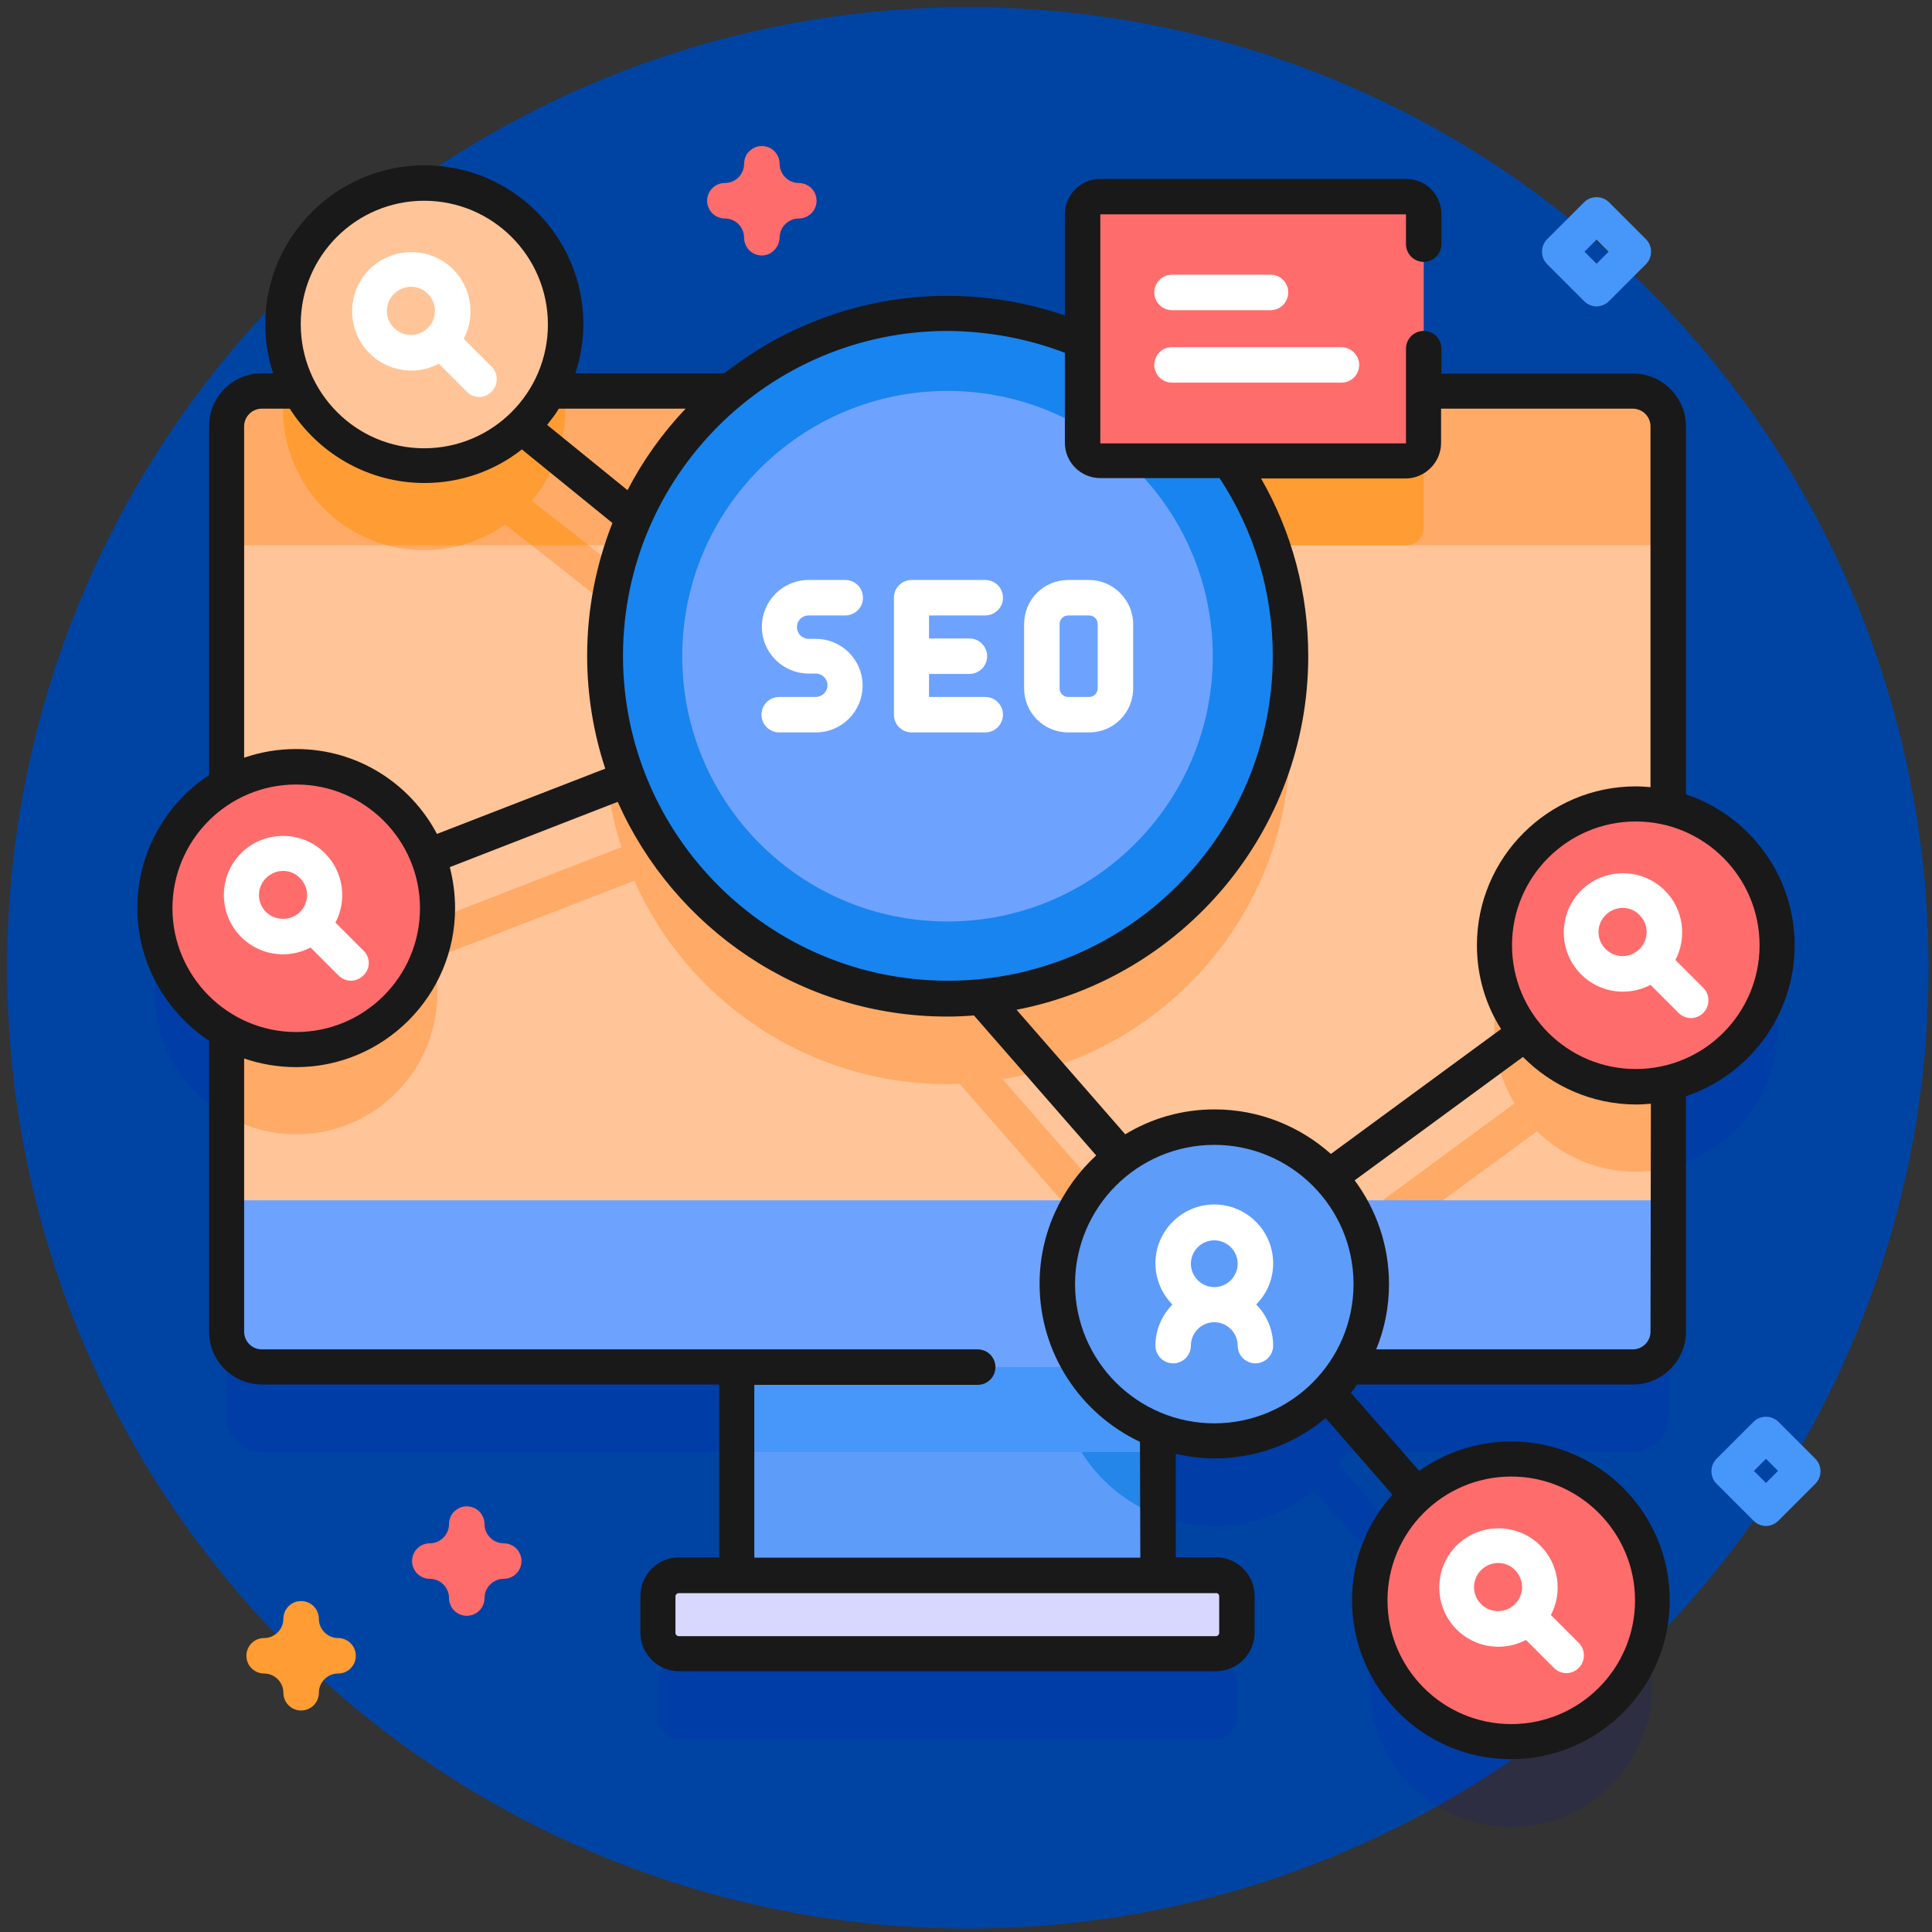
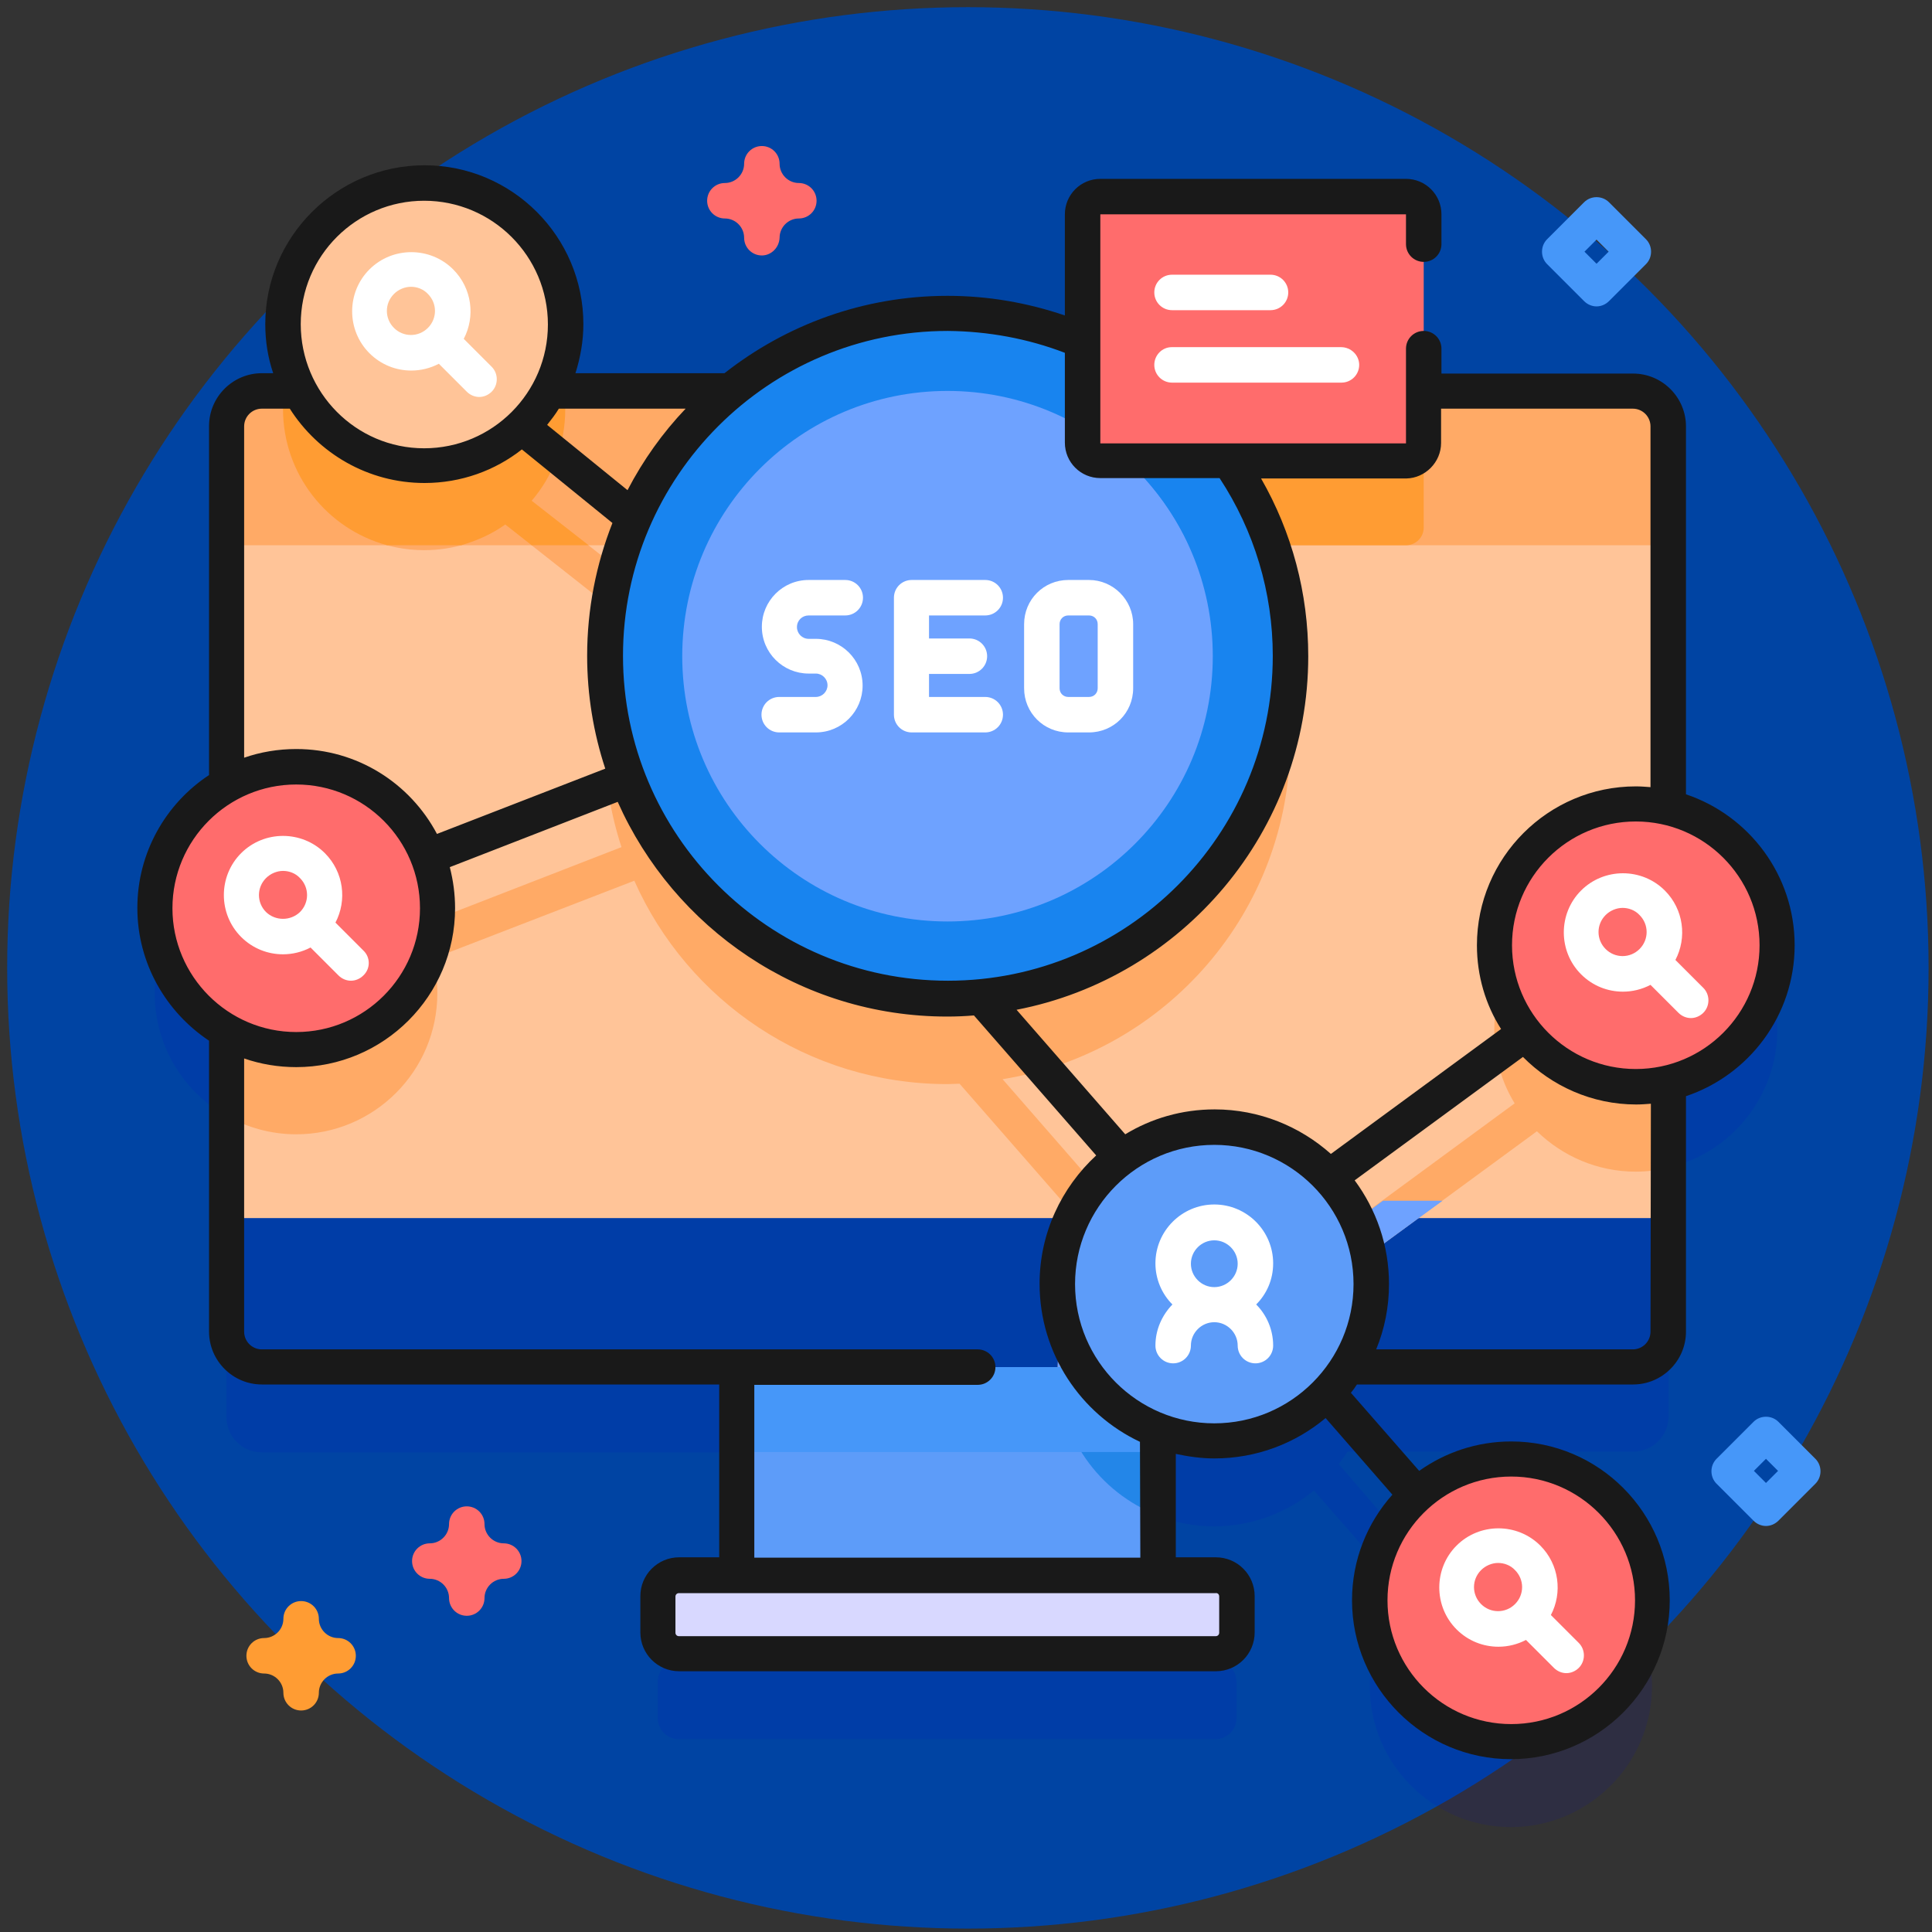
<svg xmlns="http://www.w3.org/2000/svg" version="1.1" x="0px" y="0px" viewBox="0 0 512 512" style="enable-background:new 0 0 512 512;" xml:space="preserve">
  <rect x="0" y="0" width="512" height="512" fill="#333333" stroke="none" />
  <style type="text/css">
	.st0{fill:#0044A3;}
	.st1{display:none;}
	.st2{display:inline;fill:url(#SVGID_1_);}
	.st3{opacity:0.1;fill:#0000CB;enable-background:new    ;}
	.st4{fill:#FFC498;}
	.st5{fill:#FFAA66;}
	.st6{fill:#FF9C33;}
	.st7{fill:#6EA2FF;}
	.st8{fill:#5D9CF9;}
	.st9{fill:#2386E8;}
	.st10{fill:#4697F9;}
	.st11{fill:#D8D8FF;}
	.st12{fill:#1884EF;}
	.st13{fill:#FFFFFF;}
	.st14{fill:#FF6C6C;}
	.st15{fill:#191919;}
</style>
  <g id="Layer_2">
    <circle class="st0" cx="256.5" cy="256.5" r="254.6" />
  </g>
  <g id="Capa_1">
    <g>
      <g class="st1">
        <linearGradient id="SVGID_1_" gradientUnits="userSpaceOnUse" x1="49.298" y1="133.948" x2="414.115" y2="498.764" gradientTransform="matrix(1 0 0 -1 0 514)">
          <stop offset="0" style="stop-color:#FFD8D8;stop-opacity:0" />
          <stop offset="0.998" style="stop-color:#FFB2B2" />
        </linearGradient>
        <path class="st2" d="M490.6,135.8c-6.8-52.6-35.4-119.4-156.7-119.4c-83.8,0-84.9,40.1-174.1,20.2     C94.8,22.1,30.2,69.9,21.2,136.7c-9.7,72.1,42.4,105.1,59.4,165.6c18.3,65.2,31.4,193.4,112.6,193.4     c89.6,0,94.2-69.3,152.2-145.4C401.2,277.1,505.1,247.3,490.6,135.8L490.6,135.8z" />
      </g>
      <g>
        <g>
          <g>
            <g>
              <path class="st3" d="M471,273c0-17.7-12.3-32.5-28.8-36.4V135.4c0-5.2-4.2-9.4-9.4-9.4H308.6c-15.7-12.8-35.7-20.5-57.5-20.5        c-21.8,0-41.8,7.7-57.5,20.5h-48.1c2.8-5.3,4.5-11.3,4.5-17.7c0-20.7-16.8-37.4-37.4-37.4C91.8,70.9,75,87.7,75,108.4        c0,6.4,1.6,12.4,4.4,17.7h-10c-5.2,0-9.4,4.2-9.4,9.4v95.1c-11.3,6.4-19,18.6-19,32.6c0,14,7.6,26.1,19,32.6v79.7        c0,5.2,4.2,9.4,9.4,9.4h125.8v55.2h-15.3c-3.1,0-5.6,2.5-5.6,5.6v9.6c0,3.1,2.5,5.6,5.6,5.6h142.2c3.1,0,5.6-2.5,5.6-5.6v-9.6        c0-3.1-2.5-5.6-5.6-5.6h-15.3v-38.4c4.6,1.8,9.7,2.8,14.9,2.8c10.1,0,19.3-3.6,26.5-9.5l23.9,27.3c-5.7,6.6-9.1,15.1-9.1,24.5        c0,20.7,16.8,37.4,37.4,37.4s37.4-16.8,37.4-37.4c0-20.7-16.8-37.4-37.4-37.4c-7.9,0-15.3,2.5-21.4,6.7L354.8,388        c0.8-1.1,1.6-2.2,2.3-3.3h75.7c5.2,0,9.4-4.2,9.4-9.4v-65.9C458.6,305.6,471,290.7,471,273L471,273z" />
              <g>
                <g>
                  <g>
                    <g>
                      <g>
                        <path class="st4" d="M442.1,318.1l-4.7,4.7H64.7l-4.7-4.7V144.5l4.7-4.7h372.7l4.7,4.7V318.1z" />
                        <path class="st5" d="M442.1,236.6v72.9c-2.8,0.6-5.6,1-8.6,1c-10.2,0-19.4-4.1-26.2-10.7L355.2,338             c5,6.8,8.1,15.2,8.2,24.3h-83.1c0.1-11.9,5.3-22.6,13.4-30l-39.4-45.1c-1.1,0-2.1,0.1-3.2,0.1c-37,0-68.9-22.1-83-53.9             L114.8,254c0.7,2.9,1.1,6,1.1,9.2c0,20.7-16.8,37.4-37.4,37.4c-6.7,0-13-1.8-18.5-4.9v-65.2c5.4-3.1,11.7-4.9,18.5-4.9             c14.2,0,26.6,7.9,32.9,19.6l53.3-20.7c-2.9-8.9-4.5-18.3-4.5-28.2c0-11.3,2.1-22,5.8-32L133.9,139             c-6.1,4.3-13.5,6.8-21.5,6.8c-20.7,0-37.4-16.8-37.4-37.4c0-1.6,0.1-3.2,0.3-4.8h74.3c0.2,1.6,0.3,3.2,0.3,4.8             c0,9.3-3.4,17.7-8.9,24.3l29,22.9c14.9-29.6,45.7-50,81.1-50c50.2,0,90.8,40.7,90.8,90.8c0,45.2-33,82.6-76.2,89.6             l35.5,40.7c6.1-3.5,13.1-5.5,20.6-5.5c10.3,0,19.7,3.7,26.9,9.9l52.7-38.7c-3.5-5.7-5.4-12.3-5.4-19.5             c0-20.7,16.8-37.4,37.4-37.4C436.5,235.6,439.4,235.9,442.1,236.6L442.1,236.6z" />
                        <path class="st5" d="M442.1,113v31.5H60V113c0-5.2,4.2-9.4,9.4-9.4h363.4C437.9,103.6,442.1,107.8,442.1,113z" />
                        <path class="st6" d="M140.9,132.7c5.6-6.5,8.9-15,8.9-24.3c0-1.6-0.1-3.2-0.3-4.8H75.3c-0.2,1.6-0.3,3.2-0.3,4.8             c0,17.3,11.7,31.8,27.6,36.1h19.6c4.2-1.2,8.2-3,11.7-5.5l7,5.5H156L140.9,132.7z" />
                        <path class="st6" d="M377.3,103.6v36.2c0,2.6-2.1,4.7-4.7,4.7h-81c-2.6,0-4.7-2.1-4.7-4.7v-36.2H377.3z" />
-                         <path class="st7" d="M442.1,318.1v34.8c0,5.2-4.2,9.4-9.4,9.4H69.4c-5.2,0-9.4-4.2-9.4-9.4v-34.8H442.1z" />
                        <path class="st7" d="M355.2,338c5,6.8,8.1,15.2,8.2,24.3h-83.1c0.1-11.9,5.3-22.6,13.4-30l-12.3-14.1h12.4l7.5,8.6             c6.1-3.5,13.1-5.5,20.6-5.5c10.3,0,19.7,3.7,26.9,9.9l17.7-13h15.8L355.2,338z" />
                        <path class="st8" d="M195.2,362.3h111.7v55.2H195.2L195.2,362.3z" />
                        <path class="st9" d="M306.9,362.3v39.3c-15.6-6-26.6-21.1-26.6-38.8v-0.5H306.9z" />
                        <path class="st10" d="M195.2,362.3h111.7v22.5H195.2V362.3z" />
                        <path class="st11" d="M322.2,438.3H179.9c-3.1,0-5.6-2.5-5.6-5.6v-9.6c0-3.1,2.5-5.6,5.6-5.6h142.2             c3.1,0,5.6,2.5,5.6,5.6v9.6C327.8,435.8,325.3,438.3,322.2,438.3z" />
                      </g>
                    </g>
                  </g>
                </g>
              </g>
            </g>
          </g>
          <g>
            <circle class="st12" cx="251.1" cy="173.9" r="90.8" />
            <path class="st12" d="M337,144.5h-45.5c-2.6,0-4.7-2.1-4.7-4.7v-36.2h21.7C321.5,114.2,331.5,128.4,337,144.5z" />
            <circle class="st7" cx="251.1" cy="173.9" r="70.3" />
            <path class="st7" d="M314.9,144.5h-23.4c-2.6,0-4.7-2.1-4.7-4.7v-26.4C299.1,120.6,308.9,131.5,314.9,144.5z" />
            <g>
              <path class="st13" d="M261.1,163.1c2.6,0,4.7-2.1,4.7-4.7c0-2.6-2.1-4.7-4.7-4.7h-19.5c-2.6,0-4.7,2.1-4.7,4.7v31        c0,2.6,2.1,4.7,4.7,4.7h19.5c2.6,0,4.7-2.1,4.7-4.7c0-2.6-2.1-4.7-4.7-4.7h-14.9v-6.1h10.7c2.6,0,4.7-2.1,4.7-4.7        c0-2.6-2.1-4.7-4.7-4.7h-10.7v-6.1L261.1,163.1L261.1,163.1z" />
              <path class="st13" d="M288.6,153.7h-5.5c-6.5,0-11.7,5.2-11.7,11.7v17c0,6.5,5.2,11.7,11.7,11.7h5.5c6.5,0,11.7-5.2,11.7-11.7        v-17C300.3,159,295,153.7,288.6,153.7z M290.9,182.4c0,1.3-1,2.3-2.3,2.3h-5.5c-1.3,0-2.3-1-2.3-2.3v-17c0-1.3,1-2.3,2.3-2.3        h5.5c1.3,0,2.3,1,2.3,2.3V182.4z" />
              <path class="st13" d="M214.3,163.1h9.7c2.6,0,4.7-2.1,4.7-4.7c0-2.6-2.1-4.7-4.7-4.7h-9.7c-6.9,0-12.4,5.6-12.4,12.4        c0,6.9,5.6,12.4,12.4,12.4h1.9c1.7,0,3.1,1.4,3.1,3.1c0,1.7-1.4,3.1-3.1,3.1h-9.7c-2.6,0-4.7,2.1-4.7,4.7        c0,2.6,2.1,4.7,4.7,4.7h9.7c6.9,0,12.4-5.6,12.4-12.4c0-6.9-5.6-12.4-12.4-12.4h-1.9c-1.7,0-3.1-1.4-3.1-3.1        C211.2,164.4,212.6,163.1,214.3,163.1z" />
            </g>
          </g>
          <g>
            <circle class="st14" cx="433.5" cy="250.5" r="37.4" />
            <path class="st13" d="M451.4,261.8l-7.4-7.4c3.1-5.9,2.2-13.4-2.8-18.4c-6.1-6.1-16.1-6.1-22.2,0c-6.1,6.1-6.1,16.1,0,22.2       c3.1,3.1,7.1,4.6,11.1,4.6c2.5,0,5-0.6,7.3-1.8l7.4,7.4c0.9,0.9,2.1,1.4,3.3,1.4c1.2,0,2.4-0.5,3.3-1.4       C453.2,266.6,453.2,263.6,451.4,261.8L451.4,261.8z M425.5,251.5c-2.5-2.5-2.5-6.5,0-9c1.2-1.2,2.9-1.9,4.5-1.9       c1.6,0,3.3,0.6,4.5,1.9c2.5,2.5,2.5,6.5,0,9C432,254,428,254,425.5,251.5z" />
          </g>
          <g>
            <circle class="st14" cx="400.5" cy="424.1" r="37.4" />
            <path class="st13" d="M418.4,435.4l-7.4-7.4c3.1-5.9,2.2-13.4-2.8-18.4c-6.1-6.1-16.1-6.1-22.2,0c-6.1,6.1-6.1,16.1,0,22.2       c3.1,3.1,7.1,4.6,11.1,4.6c2.5,0,5-0.6,7.3-1.8l7.4,7.4c0.9,0.9,2.1,1.4,3.3,1.4s2.4-0.5,3.3-1.4       C420.2,440.2,420.2,437.2,418.4,435.4L418.4,435.4z M392.5,425.1c-2.5-2.5-2.5-6.5,0-9c1.2-1.2,2.9-1.9,4.5-1.9       s3.3,0.6,4.5,1.9c2.5,2.5,2.5,6.5,0,9C399,427.6,395,427.6,392.5,425.1z" />
          </g>
          <g>
            <circle class="st14" cx="78.5" cy="240.7" r="37.4" />
            <path class="st13" d="M96.3,251.9l-7.4-7.4c3.1-5.9,2.2-13.4-2.8-18.4c-6.1-6.1-16.1-6.1-22.2,0c-6.1,6.1-6.1,16.1,0,22.2       c3.1,3.1,7.1,4.6,11.1,4.6c2.5,0,5-0.6,7.3-1.8l7.4,7.4c0.9,0.9,2.1,1.4,3.3,1.4c1.2,0,2.4-0.5,3.3-1.4       C98.2,256.7,98.2,253.7,96.3,251.9L96.3,251.9z M70.5,241.7c-2.5-2.5-2.5-6.5,0-9c1.2-1.2,2.9-1.9,4.5-1.9s3.3,0.6,4.5,1.9       c2.5,2.5,2.5,6.5,0,9C77,244.1,73,244.1,70.5,241.7z" />
          </g>
          <g>
            <circle class="st4" cx="112.4" cy="85.9" r="37.4" />
            <path class="st13" d="M130.3,97.2l-7.4-7.4c3.1-5.9,2.2-13.4-2.8-18.4c-6.1-6.1-16.1-6.1-22.2,0c-6.1,6.1-6.1,16.1,0,22.2       c3.1,3.1,7.1,4.6,11.1,4.6c2.5,0,5-0.6,7.3-1.8l7.4,7.4c0.9,0.9,2.1,1.4,3.3,1.4s2.4-0.5,3.3-1.4       C132.1,102,132.1,99,130.3,97.2z M104.4,86.9c-2.5-2.5-2.5-6.5,0-9c1.2-1.2,2.9-1.9,4.5-1.9s3.3,0.6,4.5,1.9       c2.5,2.5,2.5,6.5,0,9C110.9,89.4,106.9,89.4,104.4,86.9z" />
          </g>
          <g>
            <circle class="st8" cx="321.8" cy="340.3" r="41.6" />
            <path class="st13" d="M337.4,334.8c0-8.6-7-15.6-15.6-15.6s-15.6,7-15.6,15.6c0,4.2,1.7,8.1,4.5,10.9       c-2.7,2.8-4.5,6.6-4.5,10.9c0,2.6,2.1,4.7,4.7,4.7c2.6,0,4.7-2.1,4.7-4.7c0-3.4,2.8-6.2,6.2-6.2s6.2,2.8,6.2,6.2       c0,2.6,2.1,4.7,4.7,4.7s4.7-2.1,4.7-4.7c0-4.2-1.7-8.1-4.5-10.9C335.7,342.9,337.4,339.1,337.4,334.8z M321.8,328.7       c3.4,0,6.2,2.8,6.2,6.2s-2.8,6.2-6.2,6.2s-6.2-2.8-6.2-6.2S318.4,328.7,321.8,328.7z" />
          </g>
          <g>
            <g>
              <path class="st14" d="M372.6,122.1h-81c-2.6,0-4.7-2.1-4.7-4.7V56.8c0-2.6,2.1-4.7,4.7-4.7h81c2.6,0,4.7,2.1,4.7,4.7v60.6        C377.3,120,375.2,122.1,372.6,122.1z" />
              <path class="st15" d="M475.6,250.5c0-18.6-12.1-34.4-28.8-40V113c0-7.7-6.3-14-14-14h-50.8v-6.6c0-2.6-2.1-4.7-4.7-4.7        c-2.6,0-4.7,2.1-4.7,4.7v25.1h-81V56.8h81v7.9c0,2.6,2.1,4.7,4.7,4.7c2.6,0,4.7-2.1,4.7-4.7v-7.9c0-5.2-4.2-9.4-9.4-9.4h-81        c-5.2,0-9.4,4.2-9.4,9.4v26.8c-10-3.4-20.4-5.2-31.1-5.2c-22.3,0-42.8,7.7-59.1,20.5h-39.5c1.3-4.1,2.1-8.5,2.1-13        c0-23.2-18.9-42.1-42.1-42.1S70.3,62.7,70.3,85.9c0,4.5,0.7,8.9,2.1,13h-3c-7.7,0-14,6.3-14,14v92.5        c-11.4,7.5-19,20.5-19,35.2c0,14.7,7.6,27.6,19,35.2v77.1c0,7.7,6.3,14,14,14h121.2v45.8h-10.6c-5.7,0-10.3,4.6-10.3,10.3v9.6        c0,5.7,4.6,10.3,10.3,10.3h142.2c5.7,0,10.3-4.6,10.3-10.3v-9.6c0-5.7-4.6-10.3-10.3-10.3h-10.6v-27.4        c3.3,0.7,6.7,1.2,10.2,1.2c11.2,0,21.5-4,29.5-10.7l17.7,20.3c-6.7,7.5-10.7,17.3-10.7,28c0,23.2,18.9,42.1,42.1,42.1        s42.1-18.9,42.1-42.1S423.7,382,400.5,382c-9.1,0-17.5,2.9-24.4,7.8L358,369.1c0.6-0.7,1.1-1.4,1.6-2.2h73.2        c7.7,0,14-6.3,14-14v-62.4C463.5,284.9,475.6,269.1,475.6,250.5L475.6,250.5z M381.9,117.4v-9.1h50.8c2.6,0,4.7,2.1,4.7,4.7        v95.6c-1.3-0.1-2.6-0.2-3.9-0.2c-23.2,0-42.1,18.9-42.1,42.1c0,8.1,2.3,15.8,6.4,22.2l-45.1,33.1c-8.2-7.3-19-11.8-30.8-11.8        c-8.7,0-16.8,2.4-23.7,6.6l-28.8-33c44-8.5,77.3-47.3,77.3-93.7c0-16.7-4.3-32.8-12.5-47.1h38.5        C377.7,126.7,381.9,122.5,381.9,117.4L381.9,117.4z M282.2,93.5v23.8c0,5.2,4.2,9.4,9.4,9.4h31.6c9.2,14,14.1,30.3,14.1,47.1        c0,47.5-38.6,86.1-86.1,86.1c-47.5,0-86.1-38.6-86.1-86.1c0-47.5,38.6-86.1,86.1-86.1C261.8,87.8,272.3,89.7,282.2,93.5z         M181.7,108.3c-6.1,6.4-11.3,13.7-15.4,21.6L145,112.6c1.1-1.4,2.2-2.8,3.1-4.3L181.7,108.3L181.7,108.3z M112.4,53.2        c18.1,0,32.8,14.7,32.8,32.8s-14.7,32.8-32.8,32.8S79.7,104,79.7,85.9S94.4,53.2,112.4,53.2z M64.7,113c0-2.6,2.1-4.7,4.7-4.7        h7.4c7.5,11.8,20.7,19.7,35.7,19.7c9.7,0,18.7-3.3,25.8-8.9l24,19.5c-4.3,10.9-6.7,22.8-6.7,35.2c0,10.4,1.7,20.5,4.8,29.9        l-44.6,17.3c-7.1-13.4-21.1-22.5-37.3-22.5c-4.8,0-9.5,0.8-13.8,2.3L64.7,113L64.7,113z M45.7,240.7        c0-18.1,14.7-32.8,32.8-32.8s32.8,14.7,32.8,32.8s-14.7,32.8-32.8,32.8S45.7,258.7,45.7,240.7z M323.1,423.1v9.6        c0,0.5-0.4,0.9-0.9,0.9H179.9c-0.5,0-0.9-0.4-0.9-0.9v-9.6c0-0.5,0.4-0.9,0.9-0.9h142.2C322.7,422.1,323.1,422.5,323.1,423.1z         M302.2,412.8H199.9v-45.8h59.2c2.6,0,4.7-2.1,4.7-4.7c0-2.6-2.1-4.7-4.7-4.7H69.4c-2.6,0-4.7-2.1-4.7-4.7v-72.4        c4.3,1.5,9,2.3,13.8,2.3c23.2,0,42.1-18.9,42.1-42.1c0-3.8-0.5-7.4-1.4-10.9l44.5-17.3c14.9,33.5,48.4,56.9,87.3,56.9        c2.4,0,4.8-0.1,7.1-0.3l32.4,37.1c-9.2,8.5-15,20.6-15,34c0,18.5,10.9,34.5,26.6,41.9L302.2,412.8L302.2,412.8z M321.8,377.2        c-20.3,0-36.9-16.5-36.9-36.9c0-20.3,16.5-36.9,36.9-36.9c20.3,0,36.9,16.5,36.9,36.9C358.7,360.6,342.2,377.2,321.8,377.2z         M433.3,424.1c0,18.1-14.7,32.8-32.8,32.8s-32.8-14.7-32.8-32.8s14.7-32.8,32.8-32.8S433.3,406.1,433.3,424.1z M437.4,352.9        c0,2.6-2.1,4.7-4.7,4.7h-68c2.2-5.3,3.4-11.2,3.4-17.3c0-10.3-3.4-19.8-9.1-27.5l44.6-32.7c7.6,7.7,18.3,12.6,30,12.6        c1.3,0,2.6-0.1,3.9-0.2L437.4,352.9z M433.5,283.3c-18.1,0-32.8-14.7-32.8-32.8s14.7-32.8,32.8-32.8s32.8,14.7,32.8,32.8        C466.3,268.6,451.6,283.3,433.5,283.3z" />
            </g>
            <g>
              <g>
                <path class="st13" d="M305.9,96.7c0,2.6,2.1,4.7,4.7,4.7h44.9c2.6,0,4.7-2.1,4.7-4.7S358,92,355.4,92h-44.9         C308,92,305.9,94.1,305.9,96.7z" />
              </g>
              <g>
                <path class="st13" d="M305.9,77.5c0,2.6,2.1,4.7,4.7,4.7h26.1c2.6,0,4.7-2.1,4.7-4.7s-2.1-4.7-4.7-4.7h-26.1         C308,72.8,305.9,74.9,305.9,77.5z" />
              </g>
            </g>
          </g>
        </g>
        <g>
          <path class="st14" d="M123.7,428.2c-2.6,0-4.7-2.1-4.7-4.7c0-2.8-2.3-5.1-5.1-5.1c-2.6,0-4.7-2.1-4.7-4.7c0-2.6,2.1-4.7,4.7-4.7      c2.8,0,5.1-2.3,5.1-5.1c0-2.6,2.1-4.7,4.7-4.7c2.6,0,4.7,2.1,4.7,4.7c0,2.8,2.3,5.1,5.1,5.1c2.6,0,4.7,2.1,4.7,4.7      c0,2.6-2.1,4.7-4.7,4.7c-2.8,0-5.1,2.3-5.1,5.1C128.4,426.1,126.3,428.2,123.7,428.2z" />
        </g>
        <g>
          <path class="st14" d="M201.9,67.7c-2.6,0-4.7-2.1-4.7-4.7c0-2.8-2.3-5.1-5.1-5.1c-2.6,0-4.7-2.1-4.7-4.7c0-2.6,2.1-4.7,4.7-4.7      c2.8,0,5.1-2.3,5.1-5.1c0-2.6,2.1-4.7,4.7-4.7s4.7,2.1,4.7,4.7c0,2.8,2.3,5.1,5.1,5.1c2.6,0,4.7,2.1,4.7,4.7      c0,2.6-2.1,4.7-4.7,4.7c-2.8,0-5.1,2.3-5.1,5.1C206.5,65.6,204.4,67.7,201.9,67.7z" />
        </g>
        <g>
          <path class="st6" d="M79.8,453.3c-2.6,0-4.7-2.1-4.7-4.7c0-2.8-2.3-5.1-5.1-5.1c-2.6,0-4.7-2.1-4.7-4.7c0-2.6,2.1-4.7,4.7-4.7      c2.8,0,5.1-2.3,5.1-5.1c0-2.6,2.1-4.7,4.7-4.7s4.7,2.1,4.7,4.7c0,2.8,2.3,5.1,5.1,5.1c2.6,0,4.7,2.1,4.7,4.7      c0,2.6-2.1,4.7-4.7,4.7c-2.8,0-5.1,2.3-5.1,5.1C84.5,451.2,82.4,453.3,79.8,453.3z" />
        </g>
        <g>
          <path class="st10" d="M423.1,81.2c-1.2,0-2.4-0.5-3.3-1.4l-9.8-9.8c-1.8-1.8-1.8-4.8,0-6.6l9.8-9.8c1.8-1.8,4.8-1.8,6.6,0      l9.8,9.8c1.8,1.8,1.8,4.8,0,6.6l-9.8,9.8C425.5,80.7,424.3,81.2,423.1,81.2z M419.9,66.7l3.2,3.2l3.2-3.2l-3.2-3.2L419.9,66.7z" />
        </g>
        <g>
          <path class="st10" d="M468,404.4c-1.2,0-2.4-0.5-3.3-1.4l-9.8-9.8c-1.8-1.8-1.8-4.8,0-6.6l9.8-9.8c1.8-1.8,4.8-1.8,6.6,0      l9.8,9.8c1.8,1.8,1.8,4.8,0,6.6l-9.8,9.8C470.4,403.9,469.2,404.4,468,404.4z M464.8,389.8l3.2,3.2l3.2-3.2l-3.2-3.2      L464.8,389.8z" />
        </g>
      </g>
    </g>
  </g>
</svg>